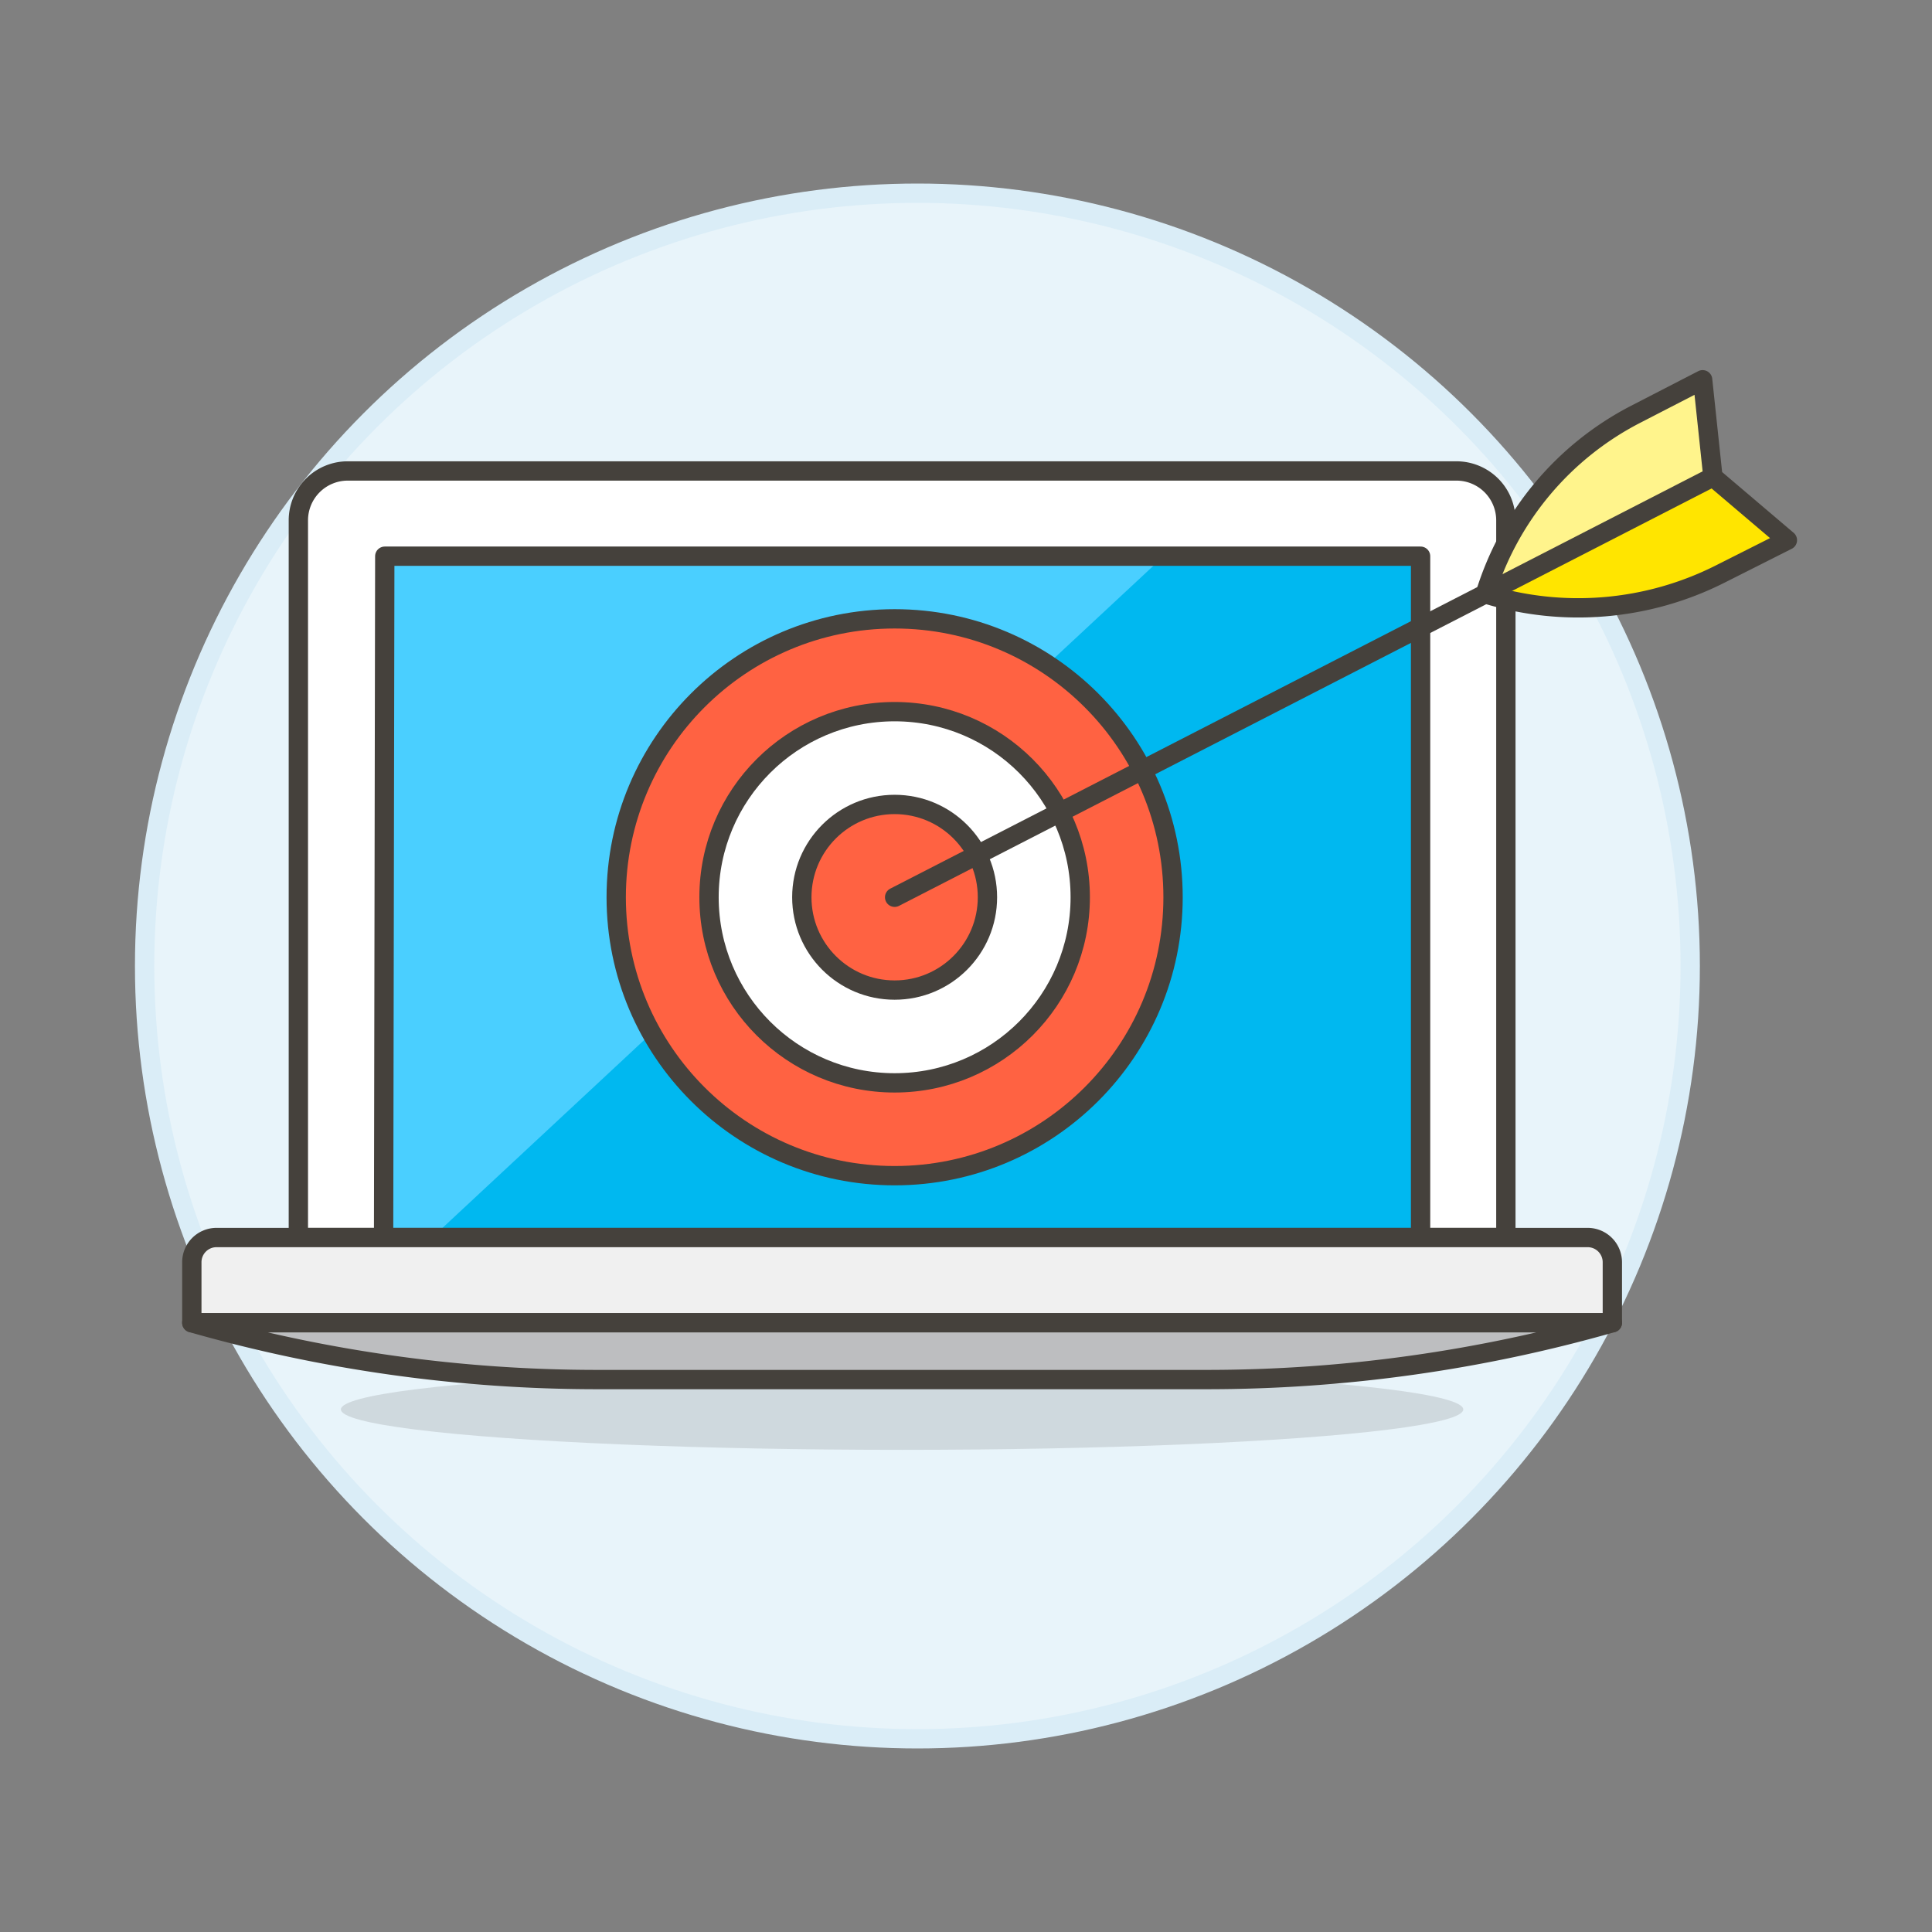
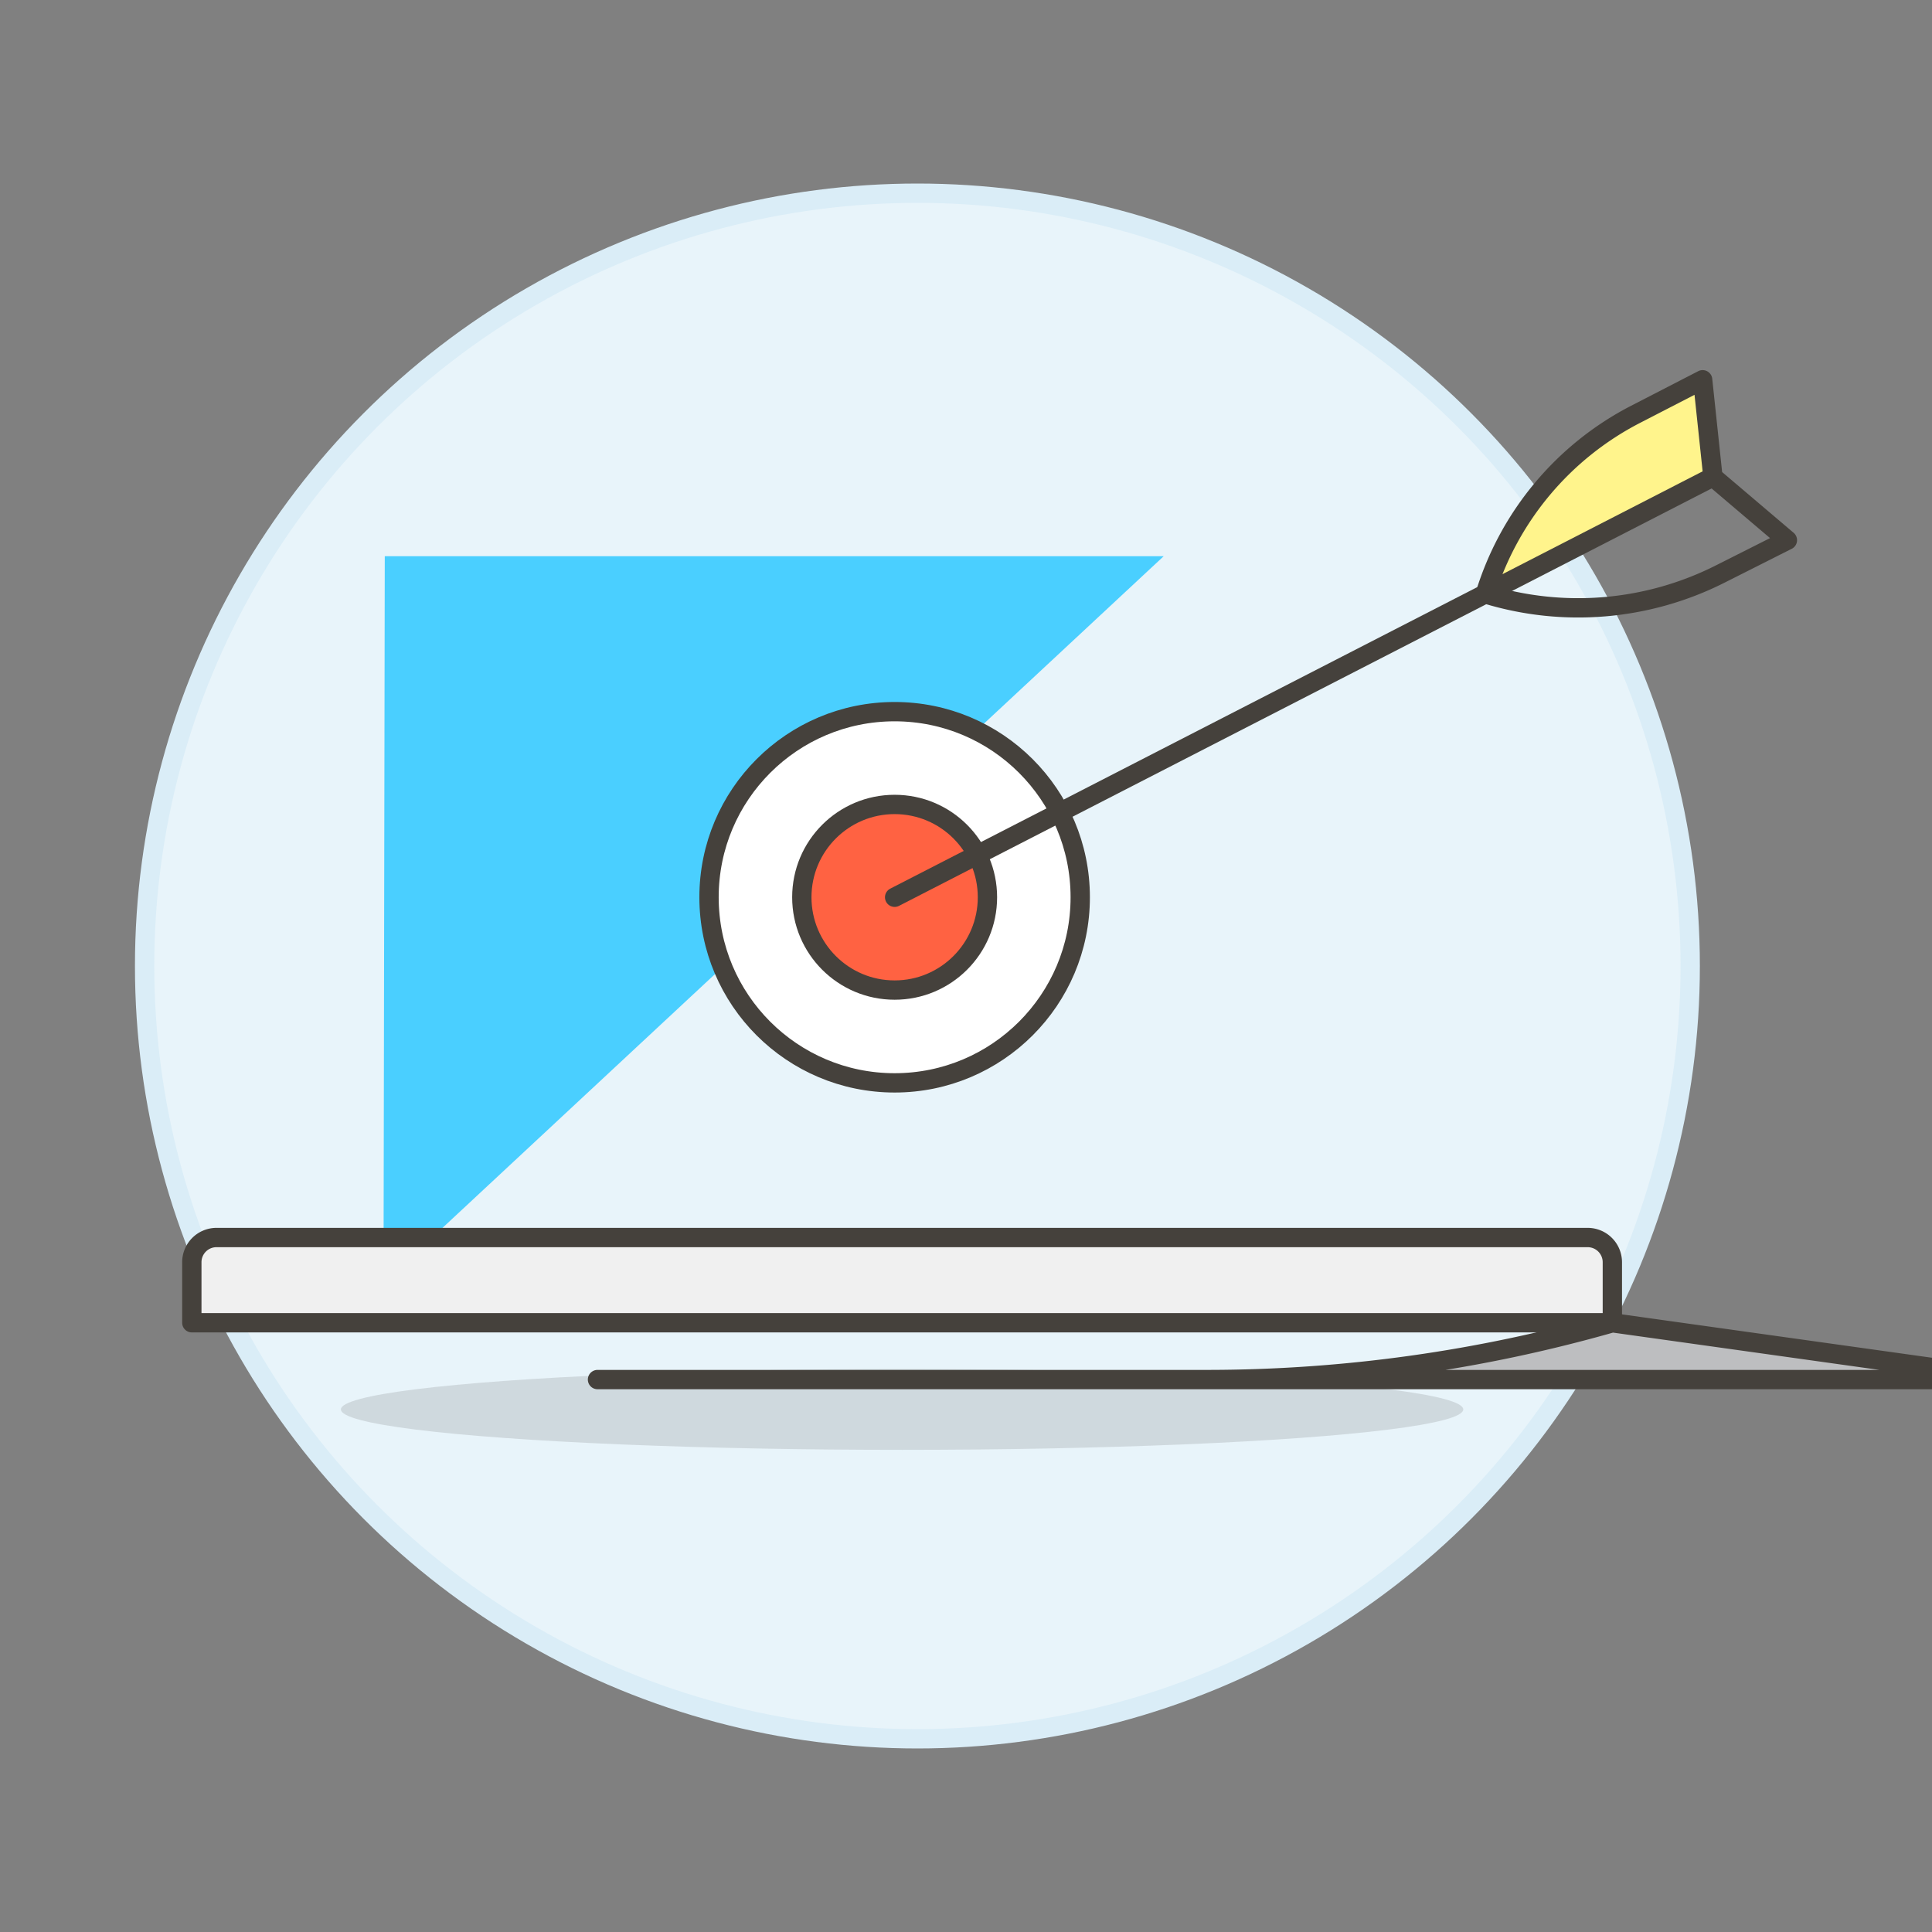
<svg xmlns="http://www.w3.org/2000/svg" viewBox="0 0 100 100">
  <rect x="0" y="0" width="100" height="100" fill="#808080" stroke="none" />
  <g class="nc-icon-wrapper">
    <defs />
    <circle class="a" cx="47.485" cy="50" r="40" fill="#e8f4fa" stroke="#daedf7" stroke-miterlimit="10" />
    <ellipse class="b" cx="46.692" cy="72.952" rx="29.047" ry="2.092" fill="#45413c" opacity="0.15" />
-     <path class="c" d="M75.383 24.377H18a2.557 2.557 0 0 0-2.557 2.558v37.119h62.5V26.935a2.557 2.557 0 0 0-2.56-2.558z" fill="#fff" stroke="#45413c" stroke-linecap="round" stroke-linejoin="round" />
-     <path class="d" d="M73.529 28.789H19.916l-.061 35.265h53.674V28.789z" style="" fill="#00b8f0" />
    <path class="e" d="M60.233 28.789L22.367 64.054h-2.512l.061-35.265h40.317z" style="" fill="#4acfff" />
-     <path class="f" d="M73.529 28.789H19.916l-.061 35.265h53.674V28.789z" stroke="#45413c" stroke-linecap="round" stroke-linejoin="round" fill="none" />
    <path class="g" d="M83.455 68.465H9.929v-3.132a1.278 1.278 0 0 1 1.278-1.279h70.969a1.279 1.279 0 0 1 1.279 1.279z" stroke="#45413c" stroke-linecap="round" stroke-linejoin="round" fill="#f0f0f0" />
-     <path class="h" d="M83.455 68.466a76.444 76.444 0 0 1-21 2.94H30.927a76.437 76.437 0 0 1-21-2.94h73.528z" stroke="#45413c" stroke-linecap="round" stroke-linejoin="round" fill="#bdbec0" />
+     <path class="h" d="M83.455 68.466a76.444 76.444 0 0 1-21 2.94H30.927h73.528z" stroke="#45413c" stroke-linecap="round" stroke-linejoin="round" fill="#bdbec0" />
    <g>
-       <circle class="i" cx="46.306" cy="46.442" r="14.411" stroke="#45413c" stroke-linecap="round" stroke-linejoin="round" fill="#ff6242" />
      <circle class="c" cx="46.306" cy="46.442" r="9.607" fill="#fff" stroke="#45413c" stroke-linecap="round" stroke-linejoin="round" />
      <circle class="i" cx="46.306" cy="46.442" r="4.804" stroke="#45413c" stroke-linecap="round" stroke-linejoin="round" fill="#ff6242" />
-       <path class="j" d="M84.66 21.444a15.644 15.644 0 0 0-7.78 9.293 16.313 16.313 0 0 0 12.15-1.021l3.485-1.757-3.854-3.274-.533-5.028z" style="" fill="#ffe500" />
      <path class="k" d="M88.661 24.685l-.533-5.028-3.468 1.787a15.644 15.644 0 0 0-7.78 9.293z" style="" fill="#fff48c" />
      <path class="f" d="M84.66 21.444a15.644 15.644 0 0 0-7.78 9.293 16.313 16.313 0 0 0 12.15-1.021l3.485-1.757-3.854-3.274-.533-5.028z" stroke="#45413c" stroke-linecap="round" stroke-linejoin="round" fill="none" />
      <path class="f" d="M88.661 24.685L46.306 46.442" stroke="#45413c" stroke-linecap="round" stroke-linejoin="round" fill="none" />
    </g>
  </g>
</svg>